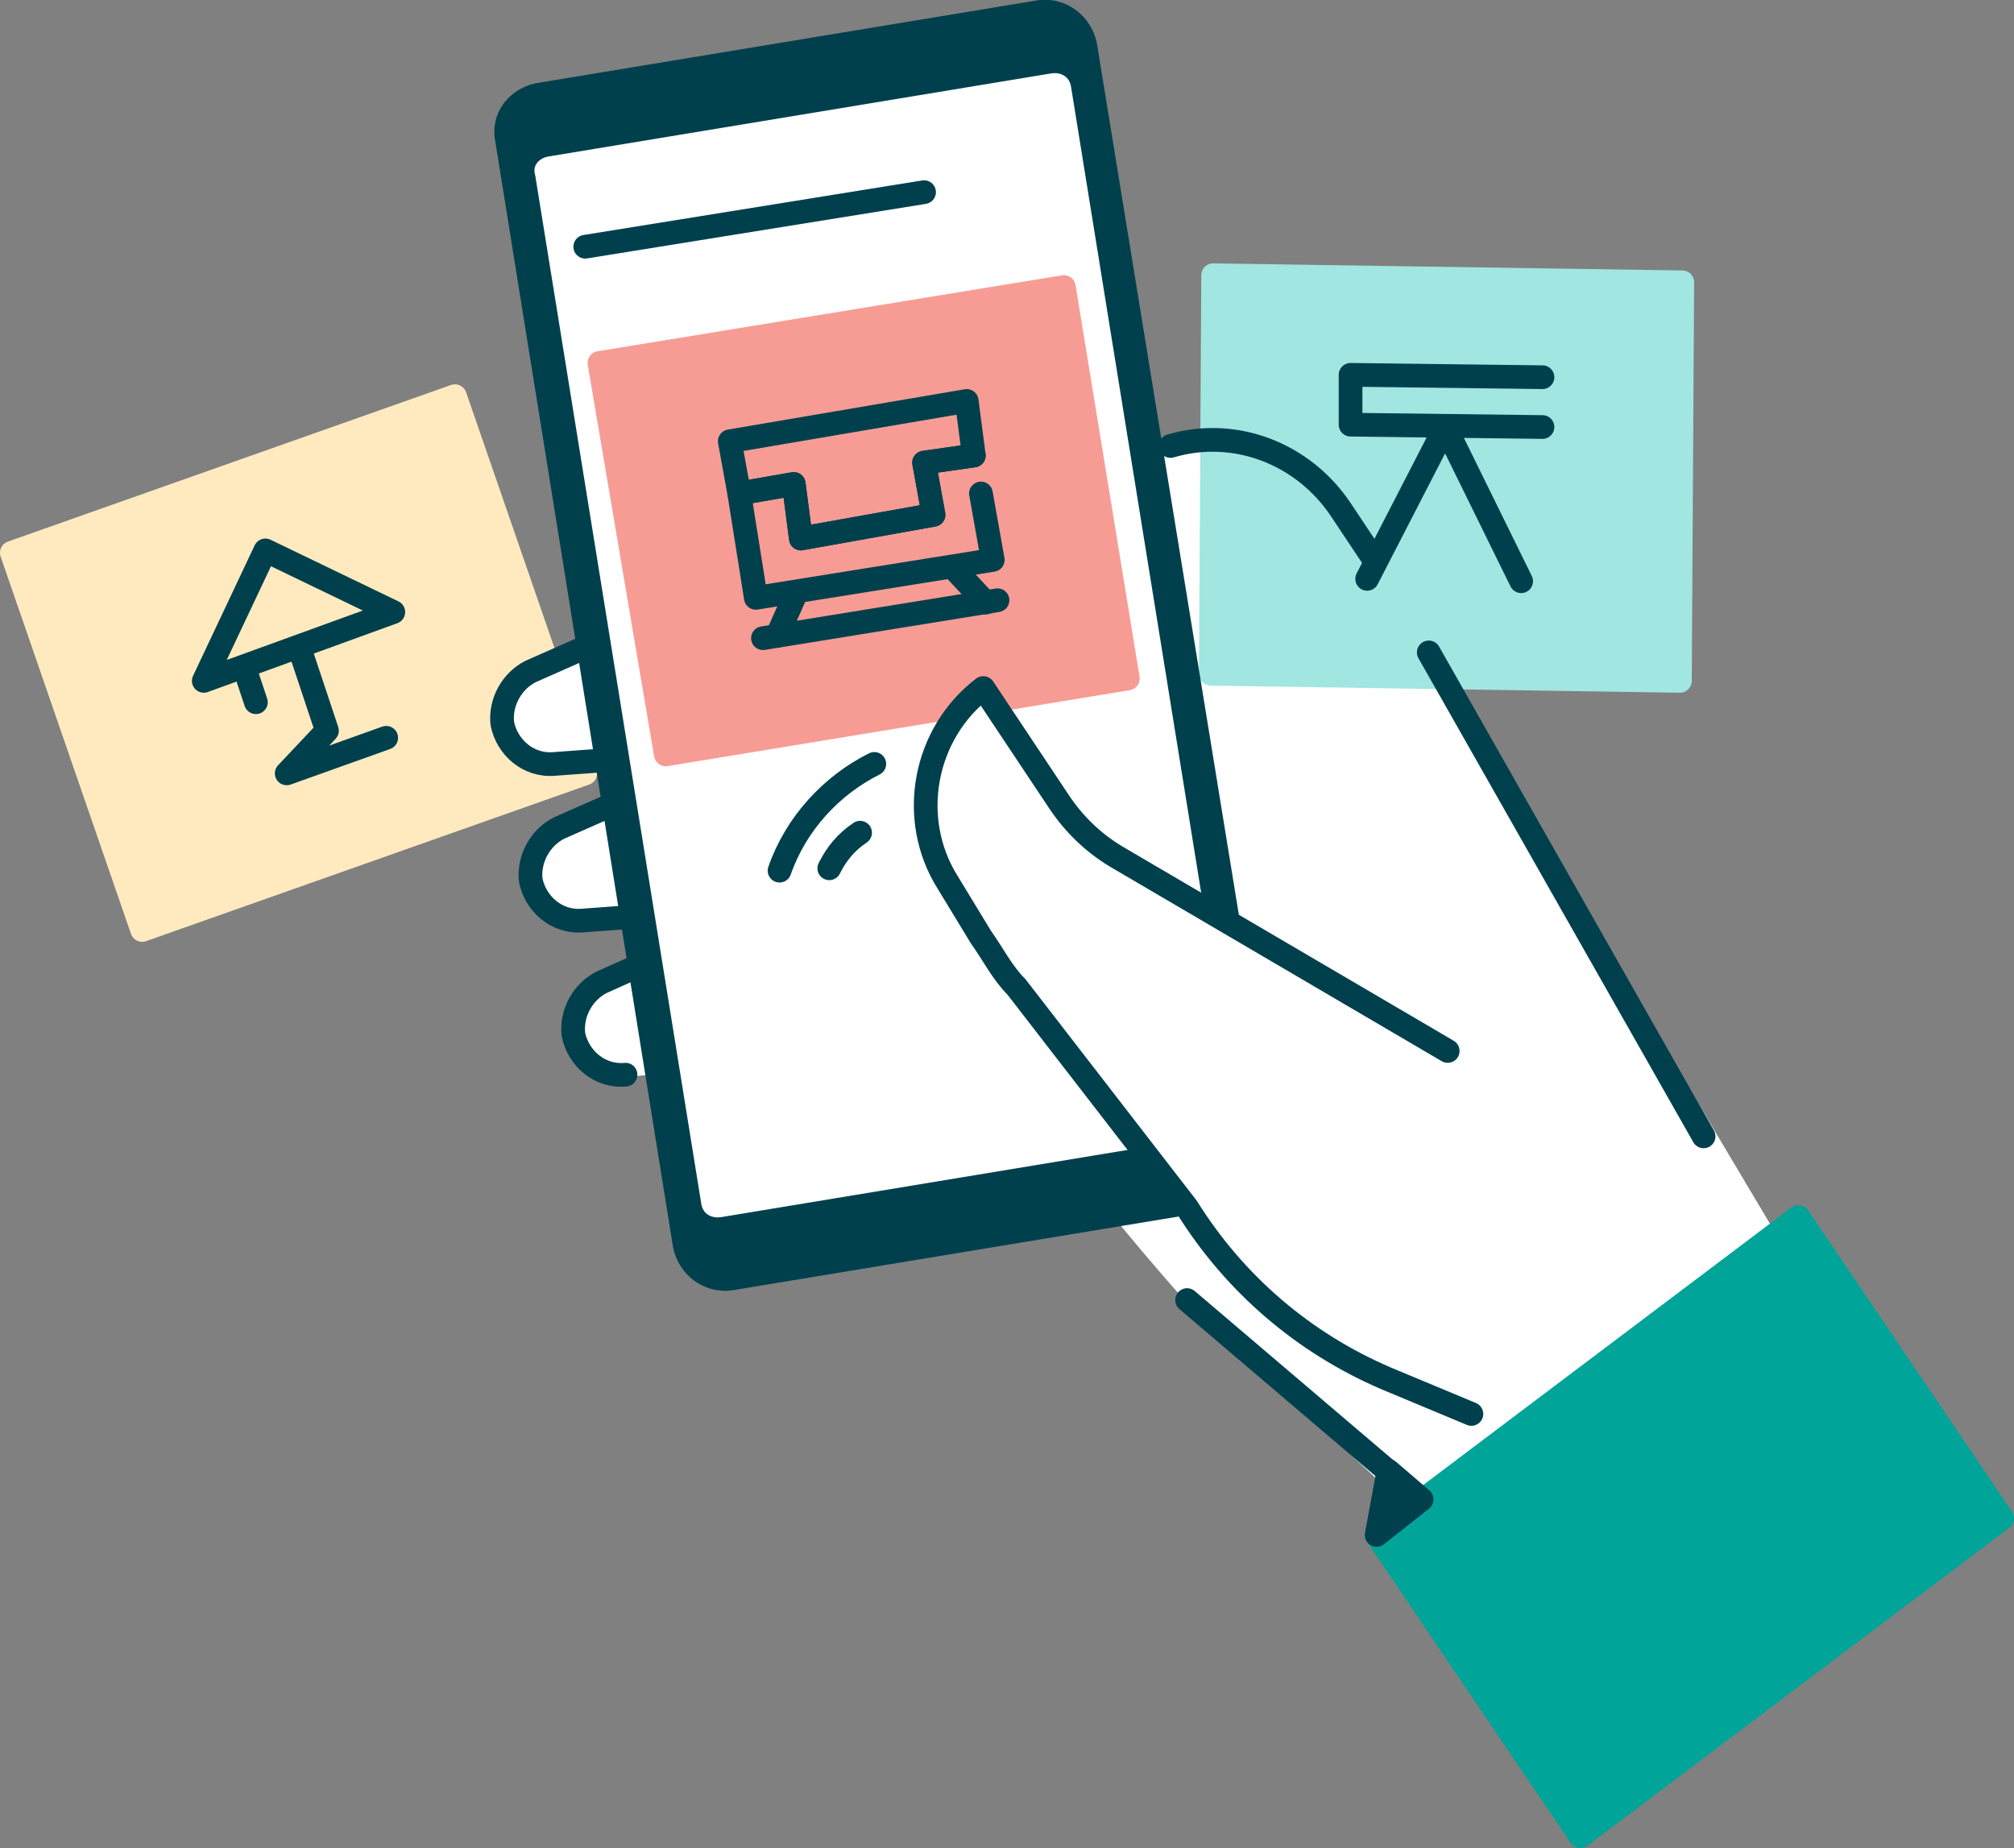
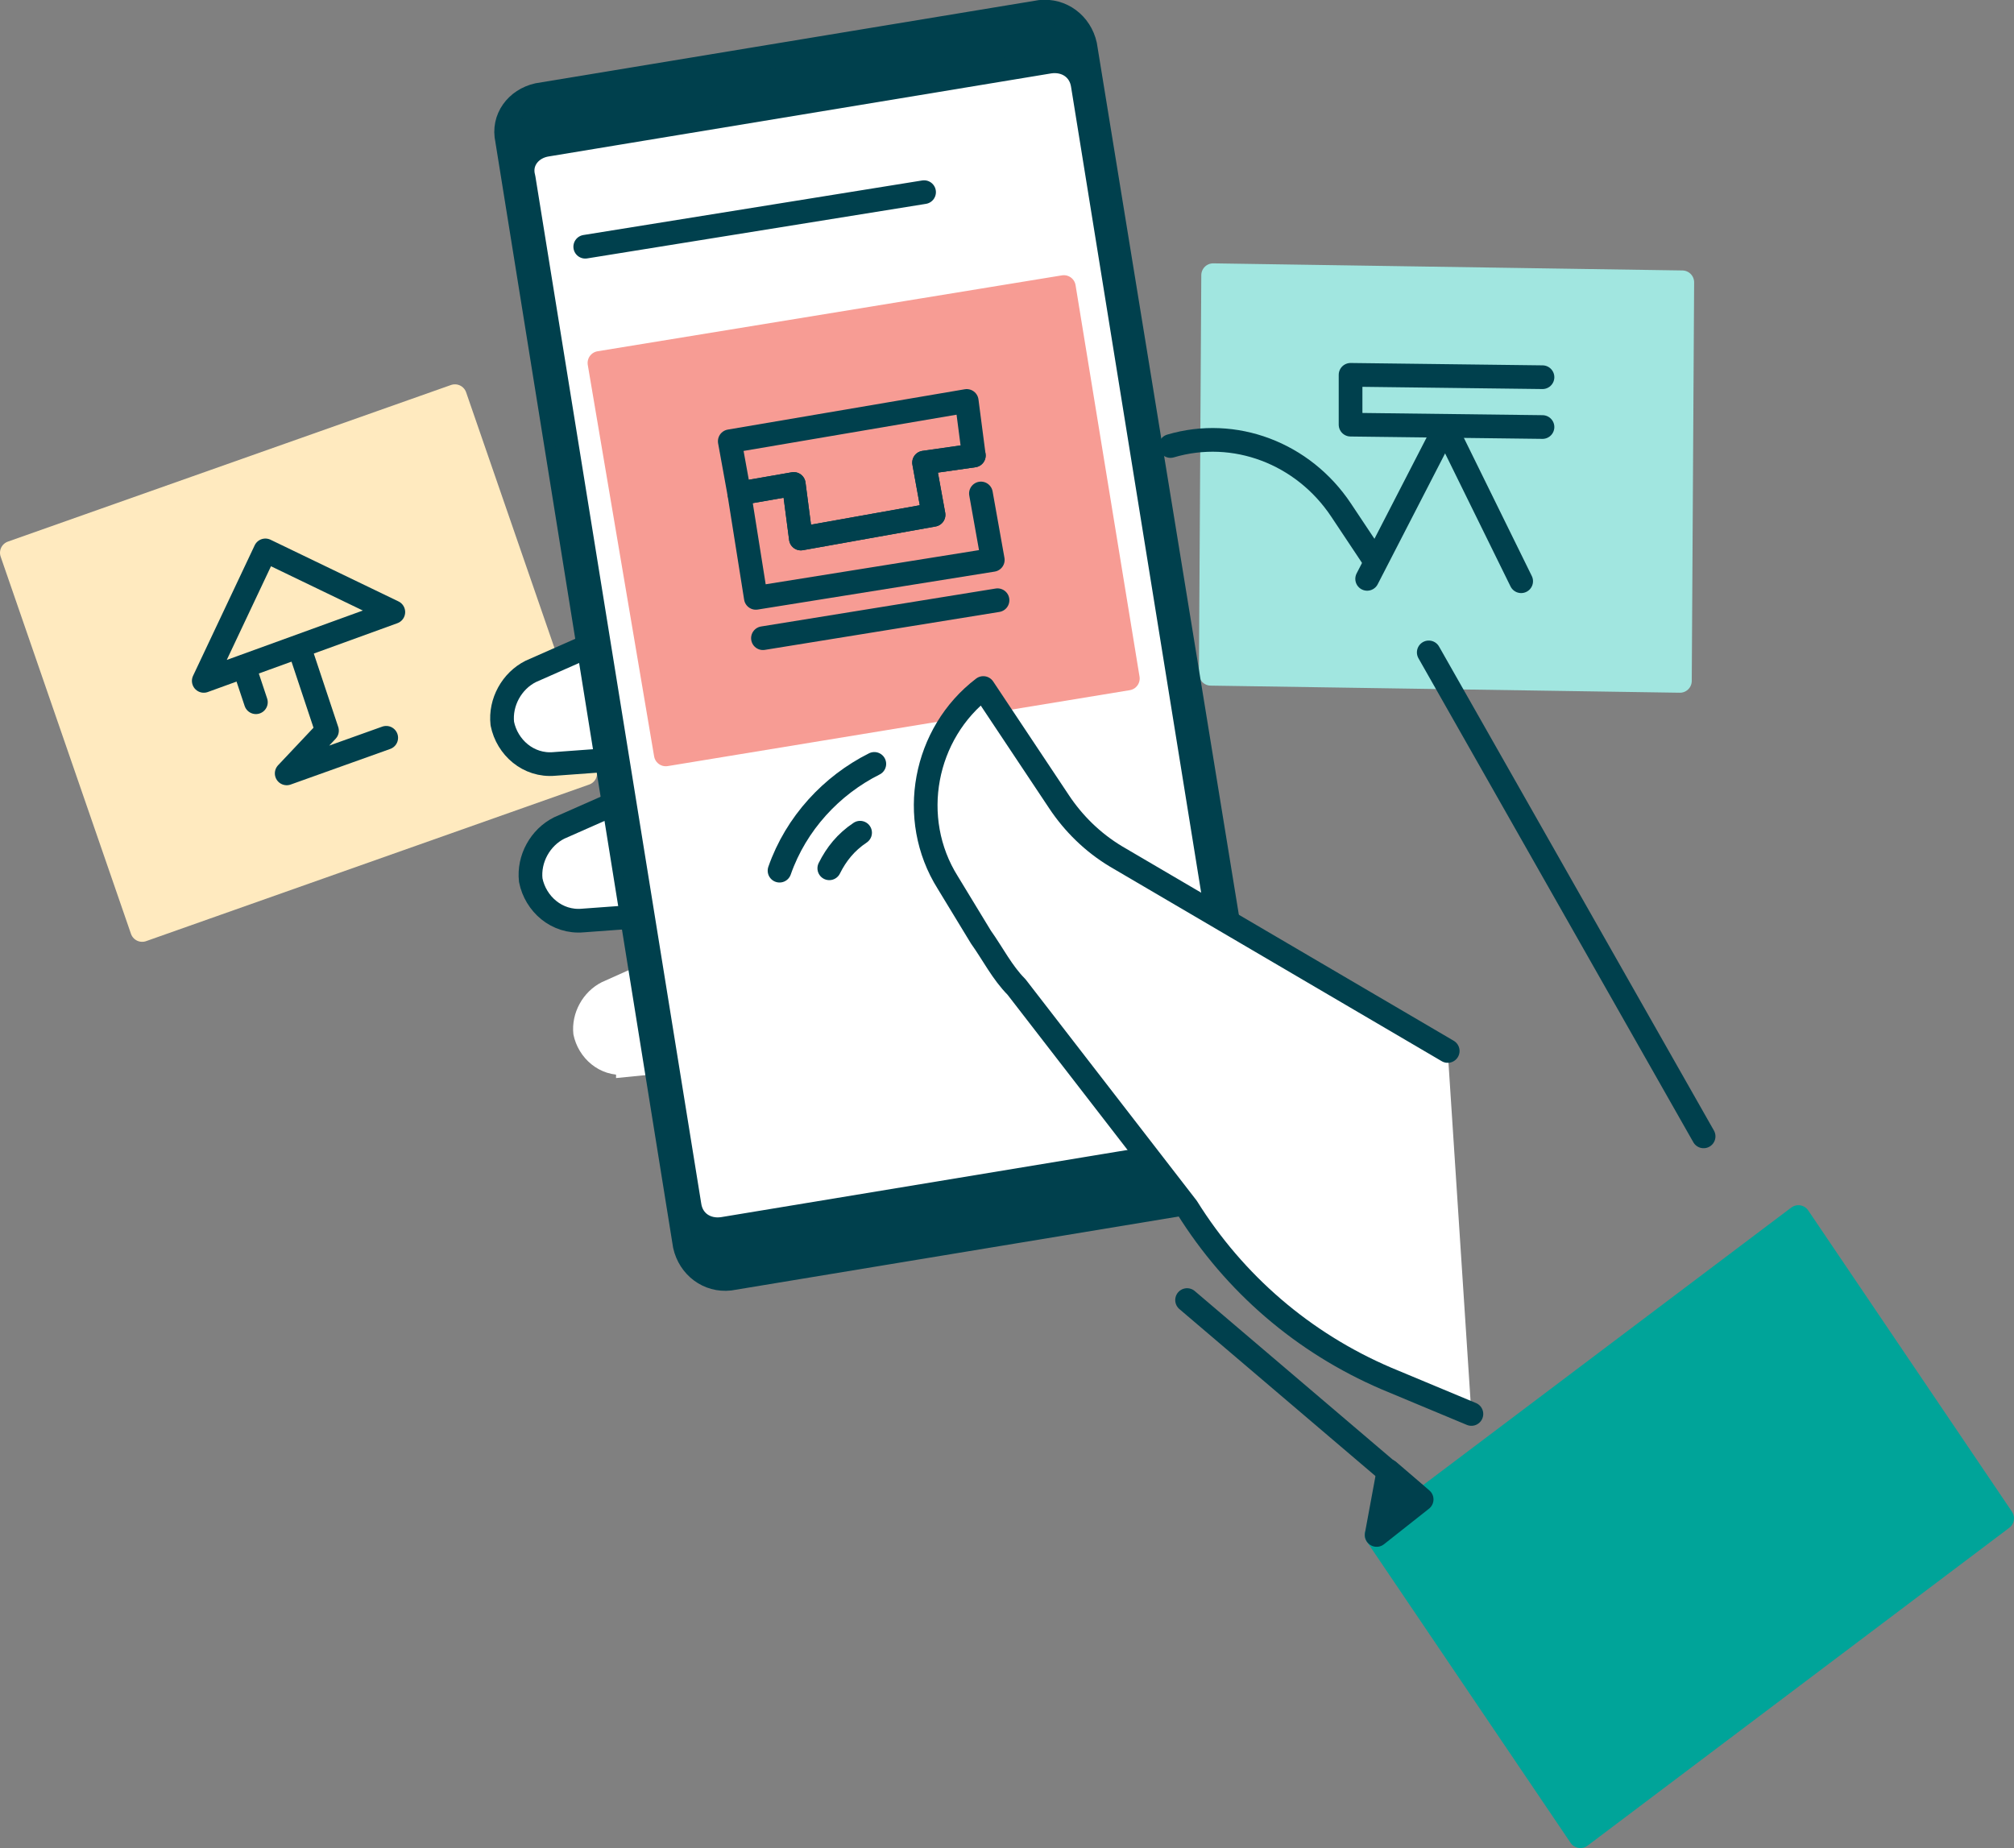
<svg xmlns="http://www.w3.org/2000/svg" fill="none" height="78" viewBox="0 0 85 78" width="85">
  <rect x="0" y="0" width="85" height="78" fill="#808080" stroke="none" />
  <clipPath id="a">
    <path d="m0 0h85v78h-85z" />
  </clipPath>
  <g clip-path="url(#a)">
    <path d="m31 45-5 .5v-3l4.5-1z" fill="#fff" />
-     <path d="m76 53.833-15.123 11.167-10.922-10.167s-2.688-3-4.537-5.5c-1.848-2.5-10.418-22.833-10.418-22.833s11.557-6.5 13.779-7.5 5.221 0 5.221 0l3.853 4.333z" fill="#fff" />
    <path d="m.5 23.33 5.5 15.92 18.7-6.609-5.5-15.92z" fill="#ffeabf" stroke="#ffeabf" stroke-linecap="round" stroke-linejoin="round" stroke-miterlimit="10" />
    <path d="m51.2 11.615-.1 16.822 19.8.3.1-16.822z" fill="#a1e6e0" stroke="#a1e6e0" stroke-linecap="round" stroke-linejoin="round" stroke-miterlimit="10" />
    <path d="m60.3 27.535 11.6 20.426" stroke="#00404d" stroke-linecap="round" stroke-linejoin="round" stroke-miterlimit="10" />
    <path d="m49.4 18.824c2.7-.801 5.6.3 7.2 2.704l1.4 2.103" stroke="#00404d" stroke-linecap="round" stroke-linejoin="round" stroke-miterlimit="10" />
    <path d="m36 22.329-13.6 6.008c-.8.401-1.3 1.302-1.2 2.203.2 1.001 1.1 1.802 2.2 1.702l4.1-.3" fill="#fff" />
    <path d="m36 22.329-13.6 6.008c-.8.401-1.3 1.302-1.2 2.203.2 1.001 1.1 1.802 2.2 1.702l4.1-.3" stroke="#00404d" stroke-linecap="round" stroke-linejoin="round" stroke-miterlimit="10" />
    <path d="m37.2 28.938-13.6 6.008c-.8.401-1.3 1.302-1.2 2.203.2 1.001 1.1 1.802 2.2 1.702l4.1-.3" fill="#fff" />
    <path d="m37.2 28.938-13.6 6.008c-.8.401-1.3 1.302-1.2 2.203.2 1.001 1.1 1.802 2.2 1.702l4.1-.3" stroke="#00404d" stroke-linecap="round" stroke-linejoin="round" stroke-miterlimit="10" />
    <path d="m29.2 39.751-3.8 1.702c-.8.401-1.3 1.302-1.2 2.203.2 1.001 1.1 1.802 2.2 1.702" fill="#fff" />
-     <path d="m29.2 39.751-3.8 1.702c-.8.401-1.3 1.302-1.2 2.203.2 1.001 1.1 1.802 2.2 1.702" stroke="#00404d" stroke-linecap="round" stroke-linejoin="round" stroke-miterlimit="10" />
    <path d="m50.1 54.87 10.7 9.112" stroke="#00404d" stroke-linecap="round" stroke-linejoin="round" stroke-miterlimit="10" />
    <path d="m52 50.464-21.2 3.505c-.9.1-1.7-.501-1.9-1.402l-7.5-46.66c-.2-.901.4-1.702 1.3-1.902l21.2-3.504c.9-.1 1.7.501 1.9 1.402l7.6 46.66c.1.901-.5 1.702-1.4 1.902z" fill="#00404d" stroke="#00404d" stroke-linecap="round" stroke-linejoin="round" stroke-miterlimit="10" />
    <path d="m22.1 7.509 7 43.356c.1.701.7 1.101 1.4 1.001l21.2-3.505c.7-.1 1.1-.801 1-1.402l-7-43.356c-.1-.701-.7-1.101-1.4-1.001l-21.2 3.504c-.7.1-1.2.701-1 1.402z" fill="#fff" stroke="#00404d" stroke-linecap="round" stroke-linejoin="round" stroke-miterlimit="10" />
    <path d="m58.1 64.783 17.8-13.417 8.6 12.716-17.8 13.417z" fill="#00a499" stroke="#00a499" stroke-linecap="round" stroke-linejoin="round" stroke-miterlimit="10" />
    <path d="m58.1 64.784.5-2.703 1.4 1.202z" fill="#00404d" stroke="#00404d" stroke-linecap="round" stroke-linejoin="round" stroke-miterlimit="10" />
    <path d="m25.3 15.319 2.8 16.521 19.5-3.204-2.7-16.521z" fill="#f79c94" stroke="#f79c94" stroke-linecap="round" stroke-linejoin="round" stroke-miterlimit="10" />
    <path d="m61.1 44.357-14-8.21c-1-.601-1.8-1.402-2.4-2.303l-3.2-4.806c-2.5 1.902-3.2 5.507-1.5 8.21l1.4 2.303c.5.701.9 1.502 1.5 2.103l7.2 9.312c2 3.204 4.9 5.707 8.4 7.209l3.6 1.502" fill="#fff" />
    <g stroke-linecap="round" stroke-linejoin="round" stroke-miterlimit="10">
      <path d="m61.1 44.357-14-8.21c-1-.601-1.8-1.402-2.4-2.303l-3.2-4.806c-2.5 1.902-3.2 5.507-1.5 8.21l1.4 2.303c.5.701.9 1.502 1.5 2.103l7.2 9.312c2 3.204 4.9 5.707 8.4 7.209l3.6 1.502" stroke="#00404d" />
      <path d="m39.4 21.728-5.6 1.001-.3-2.303-2.3.401-.4-2.203 10-1.702.3 2.303-2.1.3z" stroke="#00404d" />
      <path d="m41.1 19.225-2.1.3.4 2.203-5.6 1.001-.3-2.303-2.3.401.7 4.406 10-1.602-.5-2.804" stroke="#00404d" />
-       <path d="m32.8 26.834.8-1.802" stroke="#00404d" />
-       <path d="m40.2 23.931 1.4 1.502" stroke="#00404d" />
      <path d="m32.2 26.935 9.9-1.602" stroke="#00404d" />
      <path d="m32.9 36.747c.7-2.003 2.2-3.605 4-4.506" stroke="#00404d" />
      <path d="m35 36.647c.3-.601.7-1.101 1.3-1.502" stroke="#00404d" />
      <path d="m24.7 10.413 14.3-2.303" stroke="#00404d" />
      <path d="m11.2 23.23-2.6 5.507 8-2.904z" stroke="#00404d" />
      <path d="m12.7 27.535 1.1 3.304-1.7 1.802 4.2-1.502" stroke="#00404d" />
      <path d="m10.3 28.136.5 1.502" stroke="#00404d" />
      <path d="m65.1 18.023-8.1-.1v-2.103l8.1.1" stroke="#00404d" />
      <path d="m61 18.023-3.3 6.408" stroke="#00404d" />
      <path d="m61 18.023 3.2 6.508" stroke="#00404d" />
    </g>
  </g>
</svg>